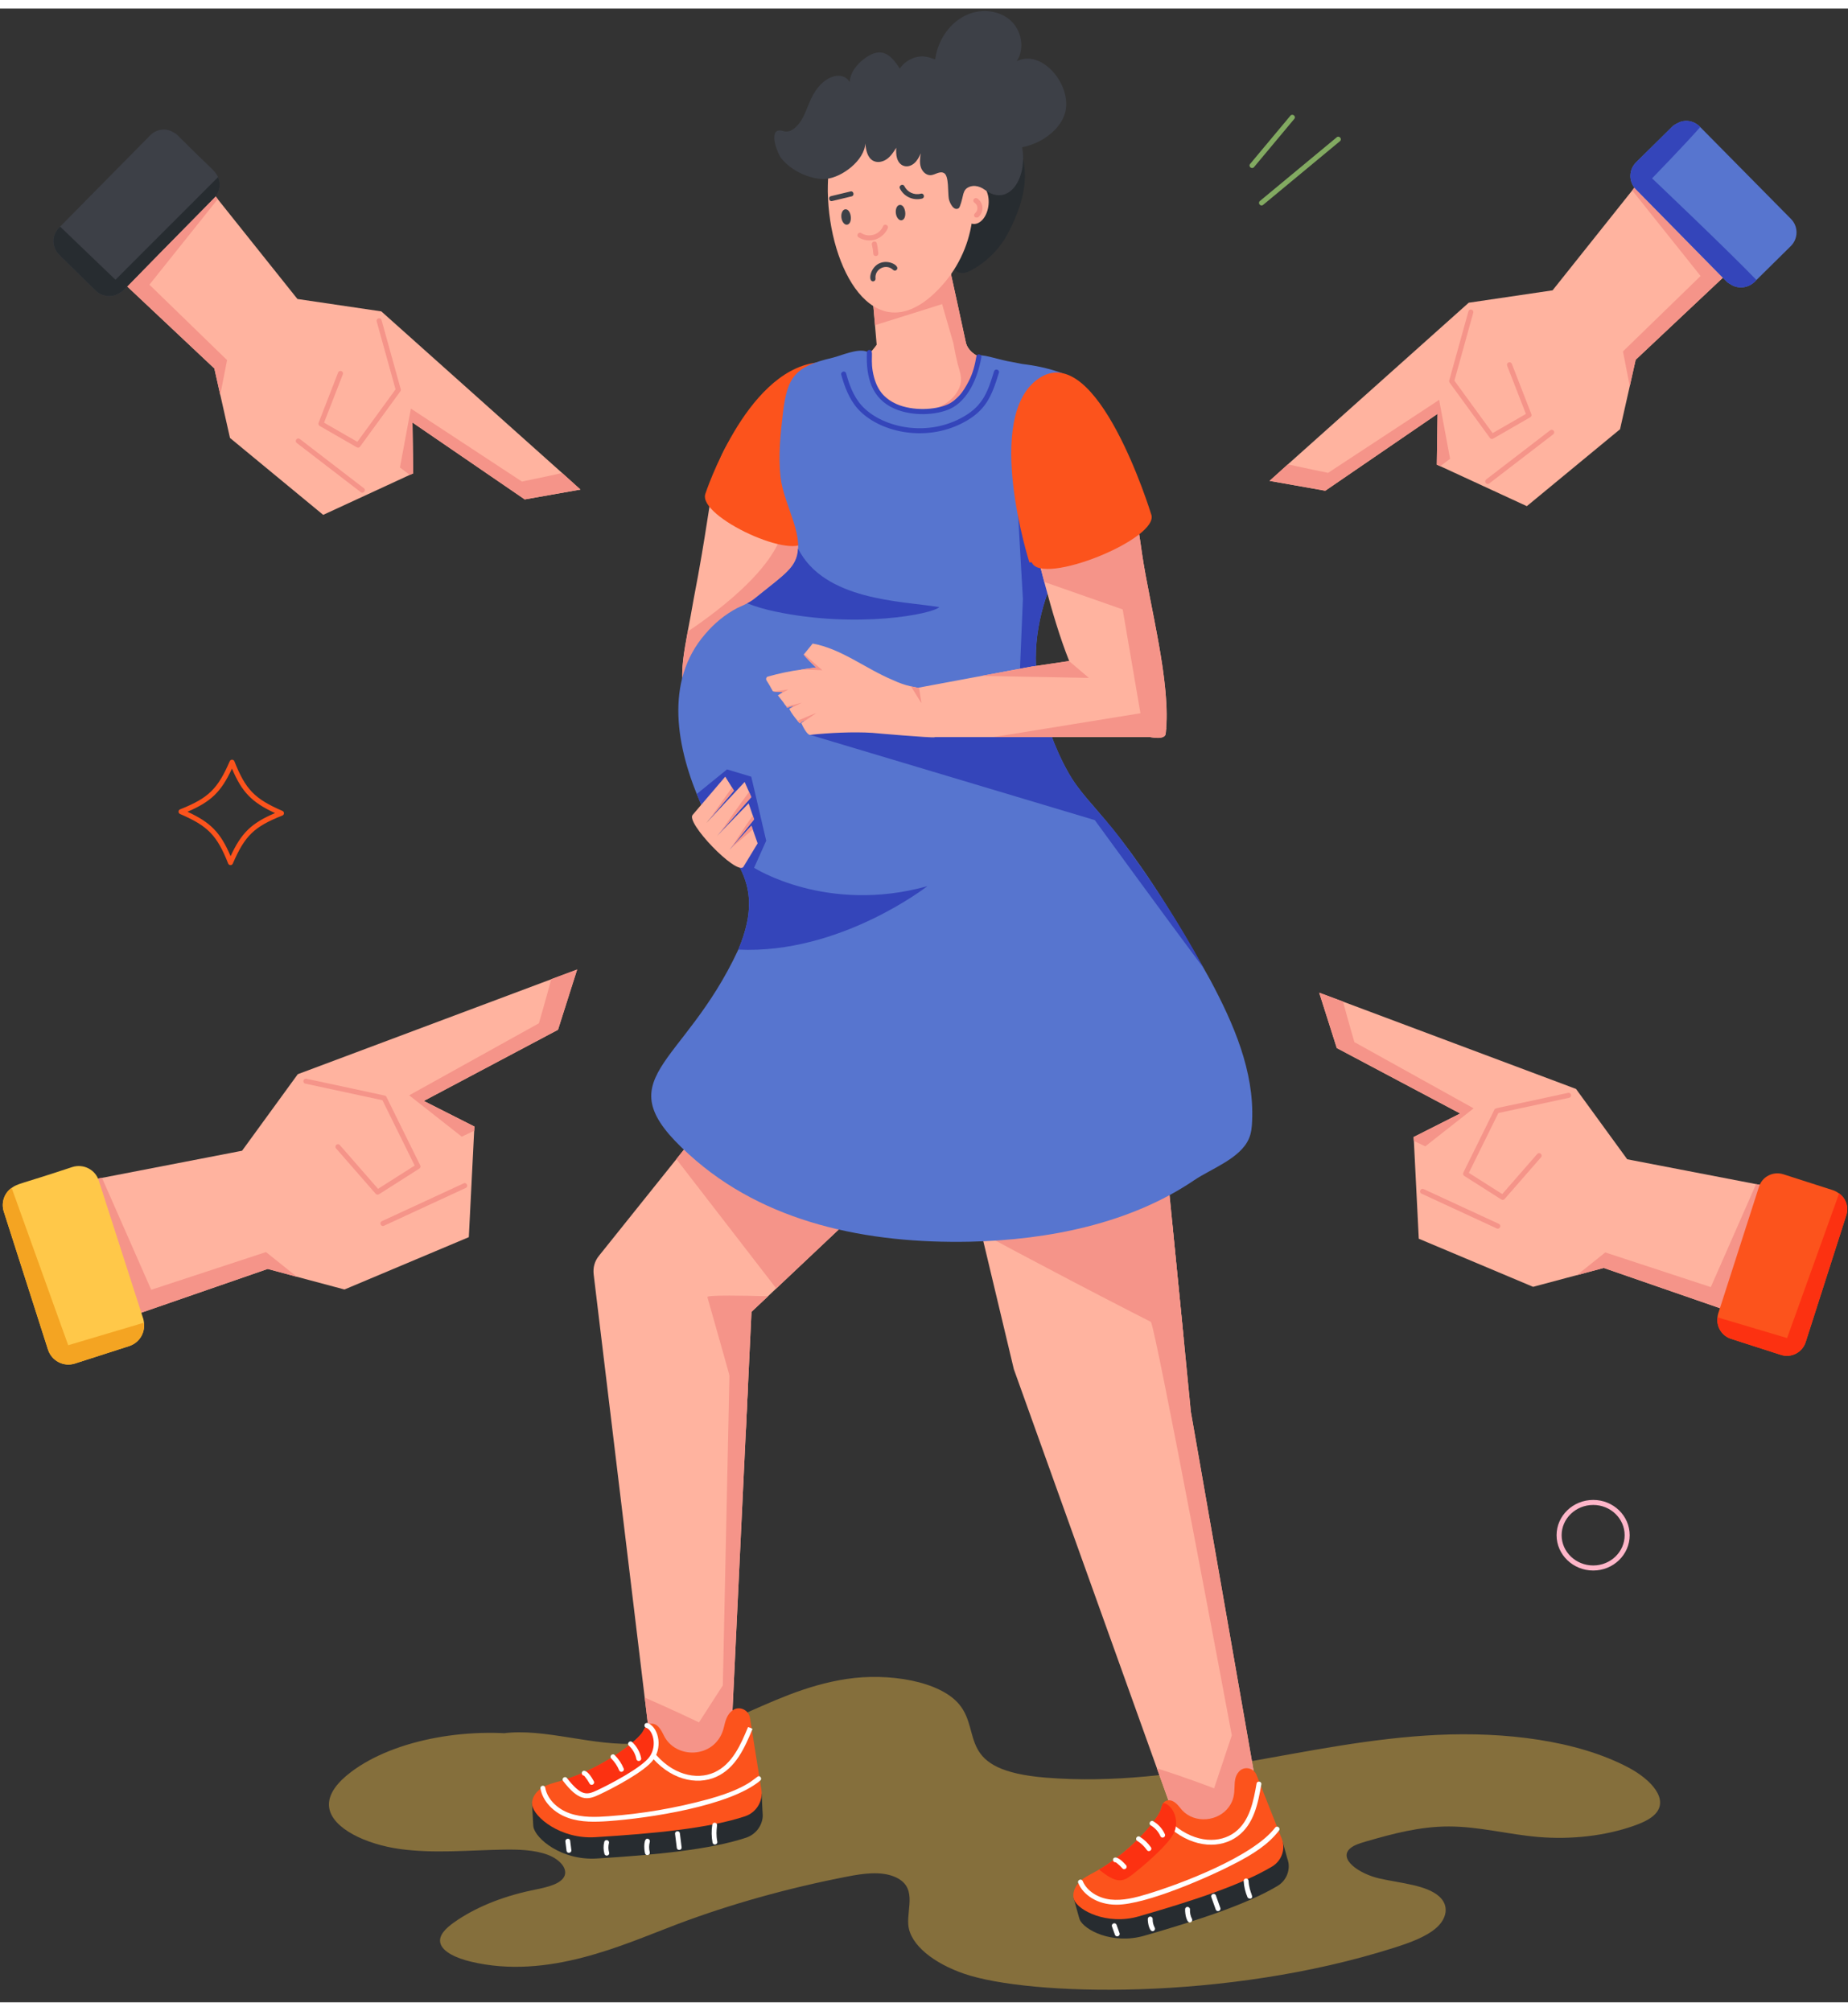
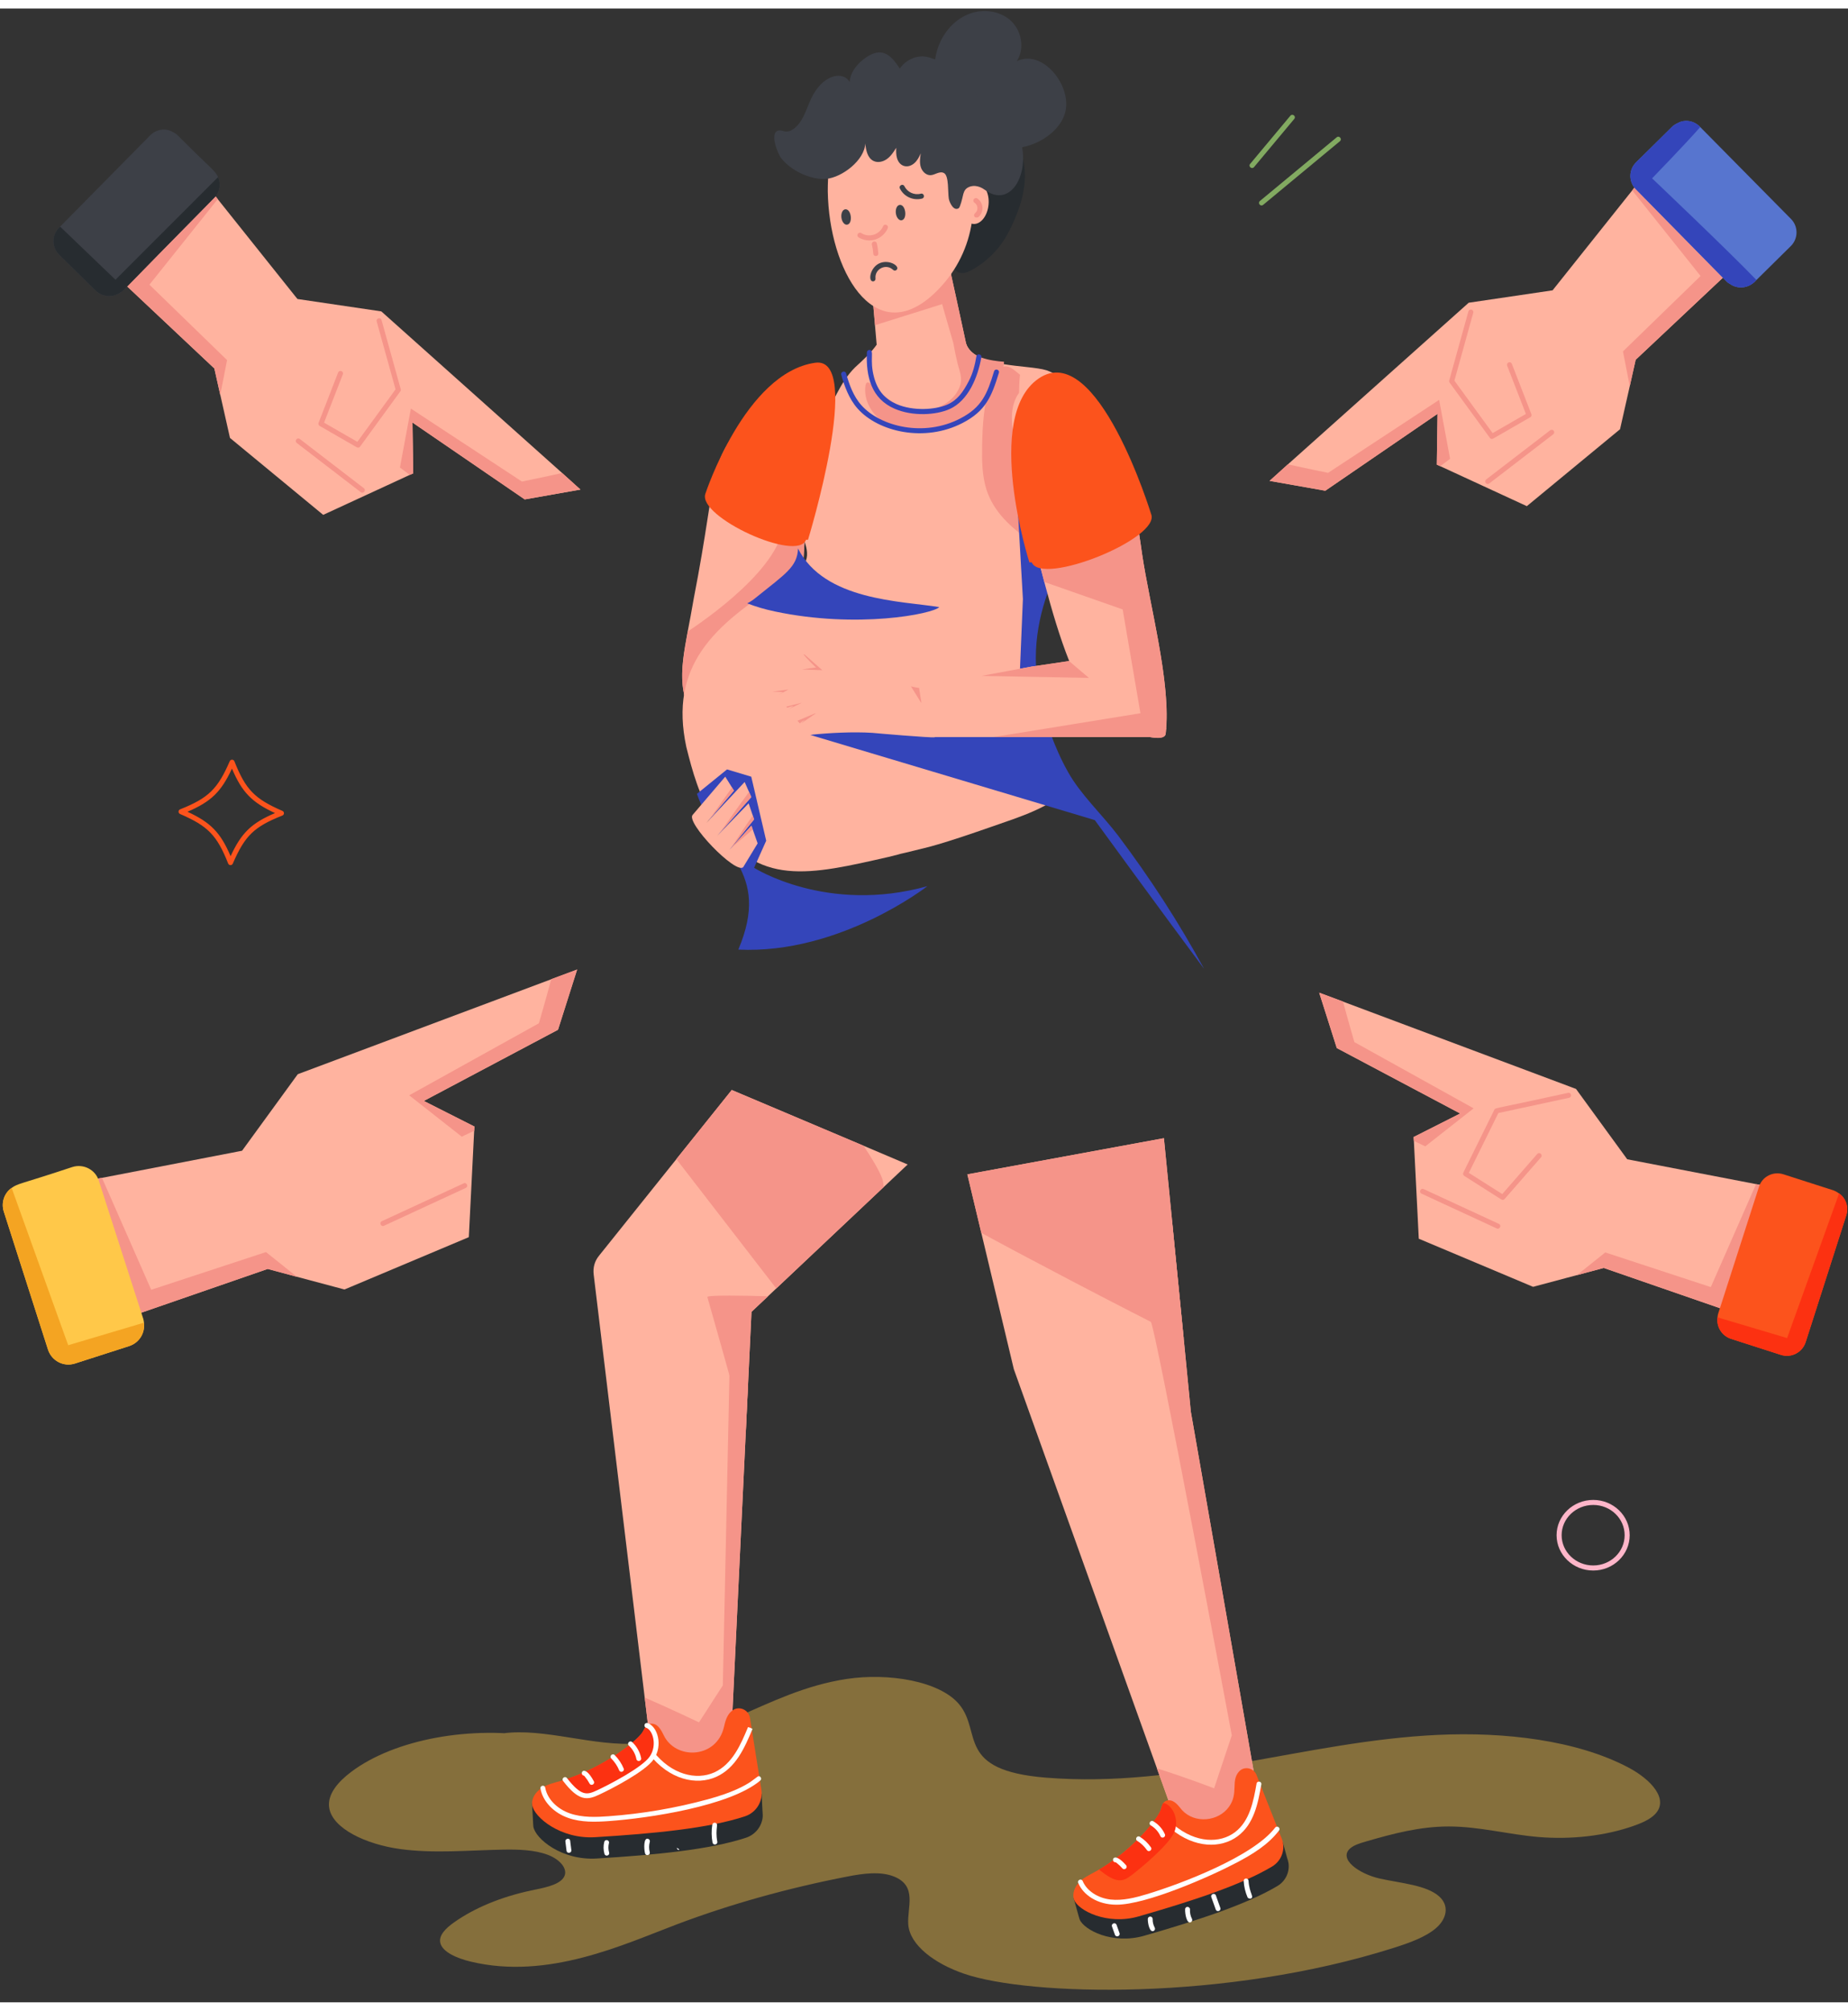
<svg xmlns="http://www.w3.org/2000/svg" height="99" preserveAspectRatio="xMidYMid meet" version="1.0" viewBox="11.7 8.4 91.5 98.7" width="91" zoomAndPan="magnify">
  <rect x="11.7" y="8.4" width="91.5" height="98.7" fill="#333333" stroke="none" />
  <g>
    <g>
      <g opacity=".4">
        <g>
          <path d="M38.407,93.97c-3.368-0.594-7.171,0.107-9.314,1.719 c-0.661,0.497-1.186,1.111-1.096,1.764c0.144,1.042,1.824,1.826,3.503,2.058 c1.679,0.232,3.399,0.061,5.103,0.031c0.754-0.014,1.552,0.008,2.21,0.252 c0.657,0.244,1.093,0.781,0.754,1.184c-0.286,0.341-0.968,0.459-1.564,0.585 c-1.478,0.312-2.806,0.861-3.819,1.578c-0.409,0.289-0.784,0.65-0.678,1.037 c0.12,0.439,0.816,0.743,1.499,0.907c3.839,0.921,7.569-0.849,10.228-1.852 c2.636-0.994,5.481-1.79,8.454-2.365c0.743-0.144,1.611-0.264,2.281,0.007 c1.172,0.474,0.636,1.537,0.703,2.379c0.081,1.018,1.301,1.933,2.782,2.437 c3.217,1.095,12.916,1.362,21.256-1.287c0.794-0.252,1.592-0.54,2.104-0.987 c0.511-0.447,0.666-1.093,0.142-1.561c-0.631-0.563-1.892-0.649-2.935-0.882 c-1.043-0.233-2.09-0.982-1.45-1.51c0.192-0.158,0.495-0.248,0.787-0.333 c1.286-0.371,2.632-0.737,4.077-0.736c1.497,0,2.943,0.395,4.435,0.521 c1.636,0.138,3.321-0.058,4.719-0.551c0.408-0.144,0.802-0.318,1.045-0.564 c0.736-0.742-0.191-1.736-1.308-2.326c-2.568-1.355-6.141-1.769-9.446-1.613 c-6.588,0.311-12.665,2.656-19.384,2.117c-4.479-0.36-3.159-2.24-4.296-3.621 c-0.968-1.175-3.529-1.574-5.567-1.267c-4.15,0.626-6.714,3.353-11.15,3.21 c-2.265-0.073-4.686-0.979-6.652-0.341" fill="#ffc849" />
        </g>
      </g>
      <g>
        <g>
          <g>
            <g>
              <path d="M41.095,71.069c0.285,2.367-1.034-8.573,2.791,23.145 l2.405,1.529l1.729-2.773l-0.051-0.325 c0.005-0.107,0.946-19.844,0.94-19.726c0.28-0.265,6.967-6.574,6.548-6.179 l1.184-1.116l-2.185-0.928l-6.525-2.759 c-9.012,11.251-5.904,7.37-6.576,8.21 C41.143,70.404,41.053,70.734,41.095,71.069z" fill="#ffb39f" />
            </g>
          </g>
          <g>
            <g>
              <path d="M43.623,92.014l0.262,2.201l2.405,1.529l1.729-2.773 l-0.051-0.325c0.078-1.638-0.283,5.934,0.765-16.02l-0.911-0.826 l-0.333,15.61l-1.18,1.832C46.31,93.242,44.835,92.537,43.623,92.014z" fill="#f59489" />
            </g>
          </g>
          <g>
            <g>
              <path d="M45.188,65.357l4.947,6.404l5.321-5.021 c-0.017-0.178-0.039-0.307-0.066-0.39c-0.12-0.356-0.472-0.964-0.935-1.654 l-6.525-2.759L45.188,65.357z" fill="#f59489" />
            </g>
          </g>
          <g>
            <g>
              <g>
                <path d="M49.466,97.89c0.009-0.112-0.002-0.174-0.013-0.279 L49.466,97.89z" fill="#272c30" />
              </g>
            </g>
            <g>
              <g>
                <g>
                  <path d="M38.044,97.256c0.069,1.259,0.054,1.068,0.064,1.143 c0.089,0.592,1.395,1.69,3.136,1.582 c2.922-0.178,5.615-0.439,7.402-1.032 c0.47-0.158,0.788-0.581,0.82-1.058c-0.005-0.101-0.06-1.207-0.055-1.106 c0,0-0.317-0.082-0.419-0.077c-0.102,0.005-0.283-0.093-0.478-0.013 c-0.195,0.078-0.322,0.269-0.337,0.431 c-0.002,0.026-0.018,0.047-0.038,0.068l-8.92,0.471 c-0.059-0.1-0.127-0.17-0.233-0.216l-0.005-0.093 c-0.045,0.015-0.092,0.032-0.134,0.051 C38.607,97.357,38.044,97.256,38.044,97.256z" fill="#272c30" />
                </g>
              </g>
            </g>
            <g>
              <g>
                <path d="M38.052,97.341c0.09,0.595,1.404,1.688,3.111,1.585 c2.932-0.178,5.636-0.44,7.427-1.035c0.551-0.184,0.893-0.733,0.81-1.307 l-0.567-3.562c-0.064-0.403-0.531-0.613-0.863-0.375 c-0.002,0.002-0.005,0.004-0.007,0.005c-0.263,0.196-0.35,0.517-0.419,0.821 c-0.345,1.507-2.255,1.65-2.926,0.512 c-0.117-0.202-0.274-0.672-0.644-0.677 c-0.296-0.004-0.348,0.254-0.479,0.446 c-0.384,0.555-2.225,1.882-4.061,2.393 c-0.322,0.092-0.654,0.17-0.933,0.356 C38.22,96.687,38.003,97.011,38.052,97.341z" fill="#fc531c" />
              </g>
            </g>
            <g>
              <g>
                <g>
                  <path d="M43.837,94.803c-0.097-0.126,0.093-0.273,0.19-0.146 c0.917,1.187,2.154,1.46,3.04,1.062 c0.9-0.408,1.318-1.395,1.671-2.245l0.114,0.037l0.107,0.055 c-0.391,0.939-0.827,1.935-1.794,2.372 C46.185,96.38,44.829,96.084,43.837,94.803z" fill="#fff" />
                </g>
              </g>
            </g>
            <g>
              <g>
                <path d="M39.675,96.071c0.751,0.961,1.1,0.896,1.633,0.645 c0.627-0.29,2.273-1.147,2.66-1.714c0.433-0.634,0.164-1.476-0.24-1.608 c-0.101,0.091-0.152,0.238-0.235,0.36 C43.176,94.211,41.55,95.481,39.675,96.071z" fill="#fc3111" />
              </g>
            </g>
            <g>
              <g>
                <path d="M39.581,96.144c-0.098-0.126,0.095-0.271,0.189-0.146 c0.708,0.909,0.993,0.842,1.487,0.609c0.595-0.275,2.241-1.13,2.612-1.673 c0.391-0.574,0.142-1.324-0.178-1.427 c-0.148-0.048-0.082-0.276,0.074-0.229c0.484,0.157,0.779,1.093,0.302,1.79 c-0.407,0.597-2.052,1.451-2.709,1.756 C40.774,97.099,40.355,97.152,39.581,96.144z" fill="#fff" />
              </g>
            </g>
          </g>
          <g>
            <g>
              <path d="M43.21,95.058c-0.05-0.253-0.183-0.488-0.372-0.664 c-0.117-0.107,0.046-0.285,0.163-0.176c0.227,0.209,0.384,0.491,0.444,0.793 C43.477,95.167,43.241,95.214,43.21,95.058z" fill="#fff" />
            </g>
          </g>
          <g>
            <g>
              <path d="M42.358,95.616c-0.09-0.217-0.226-0.42-0.393-0.586 c-0.113-0.112,0.057-0.282,0.169-0.17c0.19,0.188,0.344,0.418,0.445,0.664 C42.641,95.672,42.419,95.762,42.358,95.616z" fill="#fff" />
            </g>
          </g>
          <g>
            <g>
              <path d="M40.891,96.271c-0.067-0.123-0.147-0.241-0.237-0.349 c-0.029-0.035-0.041-0.042-0.045-0.043 c-0.253-0.038-0.017-0.669,0.493,0.277 C41.178,96.298,40.965,96.412,40.891,96.271z" fill="#fff" />
            </g>
          </g>
          <g>
            <g>
              <path d="M46.979,99.188c-0.053-0.289-0.057-0.584-0.012-0.875 c0.01-0.066,0.065-0.115,0.137-0.1c0.213,0.032-0.012,0.266,0.111,0.932 C47.243,99.301,47.009,99.347,46.979,99.188z" fill="#fff" />
            </g>
          </g>
          <g>
            <g>
-               <path d="M45.21,99.451l-0.085-0.686 c-0.02-0.155,0.217-0.19,0.238-0.029l0.085,0.686 C45.469,99.578,45.23,99.612,45.21,99.451z" fill="#fff" />
+               <path d="M45.21,99.451l-0.085-0.686 l0.085,0.686 C45.469,99.578,45.23,99.612,45.21,99.451z" fill="#fff" />
            </g>
          </g>
          <g>
            <g>
              <path d="M43.638,99.724c-0.061-0.235-0.072-0.8,0.153-0.716 c0.064,0.018,0.101,0.083,0.083,0.147c-0.046,0.165-0.047,0.341-0.004,0.508 C43.91,99.817,43.679,99.878,43.638,99.724z" fill="#fff" />
            </g>
          </g>
          <g>
            <g>
              <path d="M41.629,99.751c-0.056-0.191-0.059-0.396-0.01-0.591 c0.039-0.157,0.272-0.094,0.232,0.059c-0.039,0.153-0.036,0.314,0.008,0.466 C41.904,99.837,41.673,99.903,41.629,99.751z" fill="#fff" />
            </g>
          </g>
          <g>
            <g>
              <path d="M39.751,99.595l-0.057-0.456 c-0.019-0.147,0.217-0.203,0.238-0.029l0.057,0.456 C40.009,99.721,39.772,99.756,39.751,99.595z" fill="#fff" />
            </g>
          </g>
          <g>
            <g>
              <path d="M39.838,97.973c-0.726-0.252-1.267-0.823-1.378-1.455 c-0.028-0.157,0.209-0.196,0.236-0.041c0.097,0.547,0.576,1.046,1.221,1.27 c0.617,0.215,1.308,0.187,1.907,0.142c1.661-0.119,3.316-0.401,4.92-0.838 c2.466-0.672,2.406-1.338,2.613-1.097c0.043,0.051,0.036,0.126-0.015,0.169 c-1.509,1.27-5.533,1.864-7.501,2.006 C41.167,98.176,40.48,98.196,39.838,97.973z" fill="#fff" />
            </g>
          </g>
        </g>
        <g>
          <g>
            <path d="M46.724,72.188c0.04,0.119,1.382,4.875,1.899,6.787l0.285-6.057 l0.821-0.769C48.641,72.114,46.685,72.079,46.724,72.188z" fill="#f59489" />
          </g>
        </g>
      </g>
      <g>
        <g>
          <g>
            <path d="M59.597,66.113c0.024,0.1,2.456,10.293,2.301,9.644 c0.797,2.223-2.888-8.053,7.796,21.741l3.073,1.898l1.19-2.692l-3.295-18.841 l-0.354-3.626c-0.01-0.101-1.044-10.578-0.979-9.915L59.597,66.113z" fill="#ffb39f" />
          </g>
        </g>
        <g>
          <g>
            <path d="M68.982,95.52l0.712,1.978l3.073,1.898l1.19-2.692l-3.295-18.841 l-0.354-3.626l-0.583-5.868l-1.045,5.046 c0.208,0.102,4.01,20.469,4.01,20.469l-0.876,2.624 C71.815,96.508,70.373,95.95,68.982,95.52z" fill="#f59489" />
          </g>
        </g>
        <g>
          <g>
            <path d="M59.597,66.113l0.689,2.895c1.865,1.025,6.858,3.651,10.022,5.229 l-0.979-9.915L59.597,66.113z" fill="#f59489" />
          </g>
        </g>
        <g>
          <g>
            <g>
              <path d="M75.496,100.195c-0.015-0.106-0.036-0.154-0.069-0.254 L75.496,100.195z" fill="#272c30" />
            </g>
          </g>
          <g>
            <g>
              <g>
                <path d="M64.861,101.952c0.321,1.144,0.269,0.971,0.293,1.038 c0.203,0.526,1.63,1.269,3.208,0.812c2.651-0.762,5.075-1.554,6.597-2.466 c0.4-0.242,0.606-0.696,0.537-1.141c-0.028-0.101-0.305-1.108-0.277-1.007 c0,0-0.308-0.01-0.401,0.015c-0.093,0.026-0.279-0.028-0.442,0.086 c-0.163,0.112-0.241,0.314-0.222,0.465c0.003,0.024-0.007,0.047-0.021,0.07 l-8.108,2.26c-0.093-0.1-0.158-0.132-0.258-0.151l-0.024-0.084 c-0.038,0.023-0.078,0.048-0.113,0.074 C65.4,101.93,64.861,101.952,64.861,101.952z" fill="#272c30" />
              </g>
            </g>
          </g>
          <g>
            <g>
              <path d="M64.885,102.029c0.204,0.529,1.637,1.265,3.186,0.82 c2.66-0.764,5.093-1.559,6.619-2.474c0.469-0.283,0.672-0.857,0.477-1.369 l-1.252-3.16c-0.141-0.357-0.614-0.455-0.87-0.168 c-0.002,0.002-0.004,0.004-0.006,0.006c-0.407,0.473-0.006,1.057-0.483,1.73 c-0.526,0.743-1.693,0.852-2.321,0.181c-0.105-0.114-0.191-0.245-0.307-0.346 c-0.252-0.224-0.519-0.174-0.631-0.015c-0.074,0.105-0.091,0.25-0.143,0.379 c-0.239,0.589-1.661,2.187-3.245,3.033c-0.278,0.151-0.567,0.29-0.786,0.519 C64.906,101.393,64.773,101.735,64.885,102.029z" fill="#fc531c" />
            </g>
          </g>
          <g>
            <g>
              <g>
                <path d="M69.683,98.516c-0.121-0.101,0.029-0.287,0.153-0.186 c1.085,0.901,2.275,0.901,3.004,0.354c0.744-0.556,0.927-1.56,1.076-2.412 c0.028-0.154,0.264-0.115,0.236,0.041c-0.165,0.941-0.362,1.961-1.168,2.562 C72.158,99.495,70.848,99.482,69.683,98.516z" fill="#fff" />
              </g>
            </g>
          </g>
          <g>
            <g>
              <path d="M66.118,100.528c0.883,0.726,1.188,0.604,1.634,0.258 c0.517-0.395,1.855-1.521,2.096-2.121c0.268-0.672-0.151-1.392-0.551-1.43 c-0.074,0.105-0.091,0.25-0.143,0.379 C68.958,98.1,67.722,99.601,66.118,100.528z" fill="#fc3111" />
            </g>
          </g>
        </g>
        <g>
          <g>
            <path d="M69.156,98.875c-0.098-0.222-0.267-0.409-0.475-0.531 c-0.142-0.082-0.01-0.289,0.12-0.207c0.252,0.146,0.457,0.374,0.575,0.641 C69.439,98.921,69.221,99.021,69.156,98.875z" fill="#fff" />
          </g>
        </g>
        <g>
          <g>
            <path d="M68.488,99.564c-0.128-0.183-0.294-0.34-0.479-0.456 c-0.137-0.086-0.003-0.288,0.127-0.203c0.212,0.132,0.402,0.312,0.548,0.521 C68.776,99.558,68.577,99.691,68.488,99.564z" fill="#fff" />
          </g>
        </g>
        <g>
          <g>
            <path d="M67.273,100.469c-0.086-0.1-0.184-0.191-0.289-0.272 c-0.049-0.035-0.048-0.028-0.057-0.028c-0.241,0-0.137-0.618,0.526,0.143 C67.559,100.432,67.375,100.588,67.273,100.469z" fill="#fff" />
          </g>
        </g>
        <g>
          <g>
            <path d="M73.469,101.902c-0.109-0.255-0.173-0.526-0.191-0.805 c-0.004-0.066,0.046-0.123,0.112-0.128c0.002,0,0.005,0,0.008,0 c0.063,0,0.116,0.049,0.12,0.112c0.042,0.641,0.304,0.803,0.109,0.884 C73.611,101.973,73.497,101.967,73.469,101.902z" fill="#fff" />
          </g>
        </g>
        <g>
          <g>
            <path d="M71.895,102.506l-0.219-0.614c-0.052-0.149,0.172-0.231,0.227-0.08 l0.219,0.614C72.174,102.575,71.949,102.657,71.895,102.506z" fill="#fff" />
          </g>
        </g>
        <g>
          <g>
            <path d="M70.379,102.492c0.009-0.169,0.247-0.141,0.24,0.012 c-0.008,0.162,0.026,0.323,0.1,0.466c0.03,0.059,0.007,0.131-0.052,0.161 C70.463,103.245,70.368,102.727,70.379,102.492z" fill="#fff" />
          </g>
        </g>
        <g>
          <g>
            <path d="M68.532,102.971c0.002-0.064,0.055-0.116,0.12-0.116 c0.001,0,0.002,0,0.003,0c0.066,0.002,0.119,0.058,0.117,0.124 c-0.004,0.147,0.031,0.293,0.101,0.422c0.032,0.058,0.011,0.131-0.047,0.163 C68.623,103.673,68.526,103.191,68.532,102.971z" fill="#fff" />
          </g>
        </g>
        <g>
          <g>
            <path d="M66.904,103.756l-0.146-0.408 c-0.053-0.15,0.174-0.23,0.227-0.08l0.146,0.408 C67.183,103.825,66.958,103.906,66.904,103.756z" fill="#fff" />
          </g>
        </g>
        <g>
          <g>
            <path d="M66.98,102.268c-0.961,0-1.652-0.495-1.894-1.078 c-0.061-0.148,0.162-0.237,0.222-0.092c0.2,0.481,0.741,0.84,1.377,0.914 c0.61,0.068,1.239-0.097,1.782-0.26c1.718-0.515,5.279-1.872,6.37-3.301 c0.098-0.126,0.286,0.022,0.19,0.146c-0.544,0.712-1.329,1.184-2.097,1.588 C71.608,100.883,68.454,102.268,66.98,102.268z" fill="#fff" />
          </g>
        </g>
      </g>
      <g>
        <g>
          <g>
            <path d="M52.256,27.907c-1.226,4.721,0.04,10.07-2.41,14.4 c-0.472,0.863-1.101,1.705-2.03,1.91c-0.49,0.1-1.04,0-1.43-0.32 c-0.01-0.01-0.02-0.02-0.04-0.03c-0.242-0.216-0.462-0.587-0.54-0.82 c-0.684-1.499-0.152-3.067,0.24-5.42c1.278-6.566,0.585-6.482,2.76-9.14 c0.76-0.963,1.468-1.617,3.29-2.5L52.256,27.907z" fill="#ffb39f" />
          </g>
        </g>
      </g>
      <g>
        <g>
          <path d="M51.827,30.257c-0.47,3.992,0.059,8.446-1.98,12.05 c-0.06,0.11-0.13,0.22-0.19,0.33c-1.32,0.45-2.78,0.5-3.85,0.41 c-0.561-1.23-0.285-2.462-0.05-3.81c1.41-0.94,5.17-3.67,4.73-5.91 c-0.53-2.74-0.15-3.64-0.13-3.83L51.827,30.257z" fill="#f59489" />
        </g>
      </g>
      <g>
        <g>
          <path d="M64.792,34.058c-2.113,3.654-2.364,6.912-1.622,9.453 c0.359,1.201,0.975,2.309,1.56,3.408c-1.016,1.047-2.576,1.509-3.921,1.981 c-1.037,0.359-2.063,0.719-3.12,1.006c-0.031,0.008-1.364,0.339-1.396,0.339 c-0.214,0.066-0.387,0.094-0.595,0.154c-3.879,0.882-6.544,1.54-8.622-1.786 c-0.76-1.233-1.085-2.42-1.396-3.664c-0.85-3.99,1.311-6.004,4.773-8.17 l0.226-0.144c1.221-0.744,1.115-1.227,0.688-2.32 c-0.267-0.657-0.606-1.293-0.708-2.022c-0.232-1.857,0.898-2.306,1.653-3.377 c0.647-0.903,0.924-1.971,1.735-2.761c0.39-0.359,0.78-0.708,1.078-1.139 c0.246,0.308,0.637,0.482,1.026,0.595c0.854,0.298,2.088,0.49,2.864,0.103 c0.277-0.154,0.493-0.39,0.513-0.749c0.416,1.246,3.062,1.052,3.993,1.345 c0.349,0.123,0.698,0.349,1.057,0.493c0.216,0.092,0.462,0.174,0.637,0.328 l0.031,0.02c0.338,0.309,0.628,1.109,0.38,1.868 c-0.062,0.144-0.133,0.298-0.174,0.452c-0.062,0.359,0.01,0.811,0.103,1.17 C65.849,31.775,65.865,32.343,64.792,34.058z" fill="#ffb39f" />
        </g>
      </g>
      <g>
        <g>
          <path d="M60.535,32.189c0.347,1.121,1.244,1.947,2.233,2.592 c0.279,0.182,0.582,0.357,0.915,0.37c0.318,0.013,0.722-0.156,0.873-0.454 c0.055-0.109,0.048-0.233,0.087-0.347c0.054-0.158,0.463-0.807,0.6-1.068 c-0.862-0.436-1.732-0.947-2.357-1.695c-0.798-0.933-1.551-3.033-0.729-4.166 c0-0.54,0.047-0.89,0.047-0.89c-0.363-0.283-0.664-0.649-1.104-0.223 c-0.179,0.173-0.278,0.412-0.357,0.648c-0.335,0.999-0.397,2.067-0.415,3.121 C60.317,30.787,60.326,31.513,60.535,32.189z" fill="#f59489" />
        </g>
      </g>
      <g>
        <g>
          <path d="M54.771,21.179c0.009,0.1,0.543,6.253,0.51,5.864 c0.042,0.791,4.716,0.538,4.651-0.216c-0.022-0.102-1.041-4.829-1.161-5.347 L54.771,21.179z" fill="#ffb39f" />
        </g>
      </g>
      <g>
        <g>
          <path d="M55.475,28.895c1.735,1.127,5.32,0.1,5.899-2.734 c0.019-0.092,0.038-0.184,0.04-0.274c-0.697-0.051-1.638-0.211-1.87-0.852 c-0.372-1.726-0.654-3.04-0.773-3.556l-4-0.3 c0.009,0.101,0.273,3.086,0.256,2.896l3.325-1.043 c-0.006,0.037,0.037,0.114,0.041,0.168l0.512,1.772 c0.051,0.276,0.102,0.56,0.171,0.834c0.082,0.48,0.392,0.933,0.048,1.513 c-0.325,0.634-1.298,1.157-2.266,0.961c-1.489-0.305-2.198-1.879-2.307-1.203 C54.45,27.791,54.873,28.513,55.475,28.895z" fill="#f59489" />
        </g>
      </g>
      <g>
        <g>
          <path d="M51.607,34.699c-0.408,1.144-5.389-1.136-4.981-2.28 c0,0,1.959-5.983,5.433-6.483c2.436-0.351-0.352,8.764-0.352,8.764" fill="#fc531c" />
        </g>
      </g>
      <g>
        <g>
-           <path d="M73.696,63.467c-0.01,0.3-0.04,0.61-0.16,0.88 c-0.42,0.98-1.87,1.49-2.7,2.05c-3.184,2.162-7.242,2.96-11.09,3.05 c-5.079,0.108-10.208-0.921-13.93-4.32 c-4.255-3.835-0.295-4.247,2.44-10.14c1.569-3.719-0.728-4.676-1.82-7.14 c-1.265-2.841-1.85-6.143,0.18-8.48c0.45-0.53,0.98-0.97,1.59-1.29 c0.342-0.161,0.603-0.251,0.91-0.51c1.095-0.889,1.663-1.261,1.92-1.76 c0.624-1.191-0.522-2.748-0.69-4.22c-0.12-1.06,0-2.13,0.12-3.18 c0.217-1.762,0.575-2.283,2.46-2.72c0.44-0.11,1.18-0.45,1.64-0.32 c0.46,0.125-0.077,0.578,0.36,1.6c0.458,0.931,1.571,1.57,2.98,1.33 c0.46-0.07,0.77-0.25,1.11-0.56c1.122-0.991,1.06-2.029,1.11-2.13 c0.104-0.14,0.919,0.139,1.46,0.25c0.32,0.05,0.64,0.14,0.96,0.17 c0.59,0.08,1.18,0.22,1.74,0.42c-0.31,1.48,0,3.01,0.3,4.49 c0.08,0.43,0.14,0.95,0.38,1.33c0.163,0.301,0.37,0.455,0.37,0.86 c-0.053,1.479-3.046,4.459-2.2,9.08c0.25,1.32,0.78,2.81,1.44,3.98 c1.086,1.962,2.597,2.298,7.04,10.29 C72.777,58.647,73.807,61.007,73.696,63.467z" fill="#5775cf" />
-         </g>
+           </g>
      </g>
      <g>
        <g>
          <path d="M57.617,51.847c0,0-4.33,3.38-9.36,3.14 c1.664-3.946-1.026-4.777-2.05-7.71l1.49-1.21l1.2,0.36l0.74,3.17 l-0.6,1.34C49.037,50.937,52.637,53.237,57.617,51.847z" fill="#3445ba" />
        </g>
      </g>
      <g>
        <g>
          <path d="M71.317,55.937c-2.01-2.69-5.41-7.36-5.41-7.36 L51.807,44.357l10.36-2.4l0.18-4.33l-0.37-6.47l3.33,1.74 c0.03,0.06,0.03,0.14,0.03,0.23c-0.053,1.479-3.046,4.459-2.2,9.08 c0.25,1.32,0.78,2.81,1.44,3.98c0.62,1.12,1.69,2.11,2.48,3.15 C68.637,51.437,70.067,53.637,71.317,55.937z" fill="#3445ba" />
        </g>
      </g>
      <g>
        <g>
          <path d="M58.206,38.032c-0.318,0.339-4.058,1.083-8.153,0.213 c-0.459-0.098-0.914-0.226-1.355-0.4c0.144-0.072,0.287-0.164,0.421-0.277 c1.48-1.192,2.054-1.525,2.094-2.433 C52.522,37.719,56.327,37.724,58.206,38.032z" fill="#3445ba" />
        </g>
      </g>
      <g>
        <g>
          <path d="M55.995,28.212c-1.137-0.494-1.425-1.558-1.372-2.792 c0.003-0.066,0.059-0.119,0.125-0.119c0.002,0,0.003,0,0.005,0 c0.257,0.011-0.016,0.469,0.224,1.355c0.186,0.691,0.564,1.087,1.117,1.327 c0.818,0.354,1.925,0.286,2.525,0.016c0.486-0.219,0.761-0.604,1.047-1.152 c0.216-0.414,0.31-0.833,0.378-1.225c0.028-0.161,0.276-0.12,0.246,0.043 c-0.173,0.986-0.649,2.148-1.569,2.562C58.056,28.526,56.898,28.603,55.995,28.212 z" fill="#3445ba" />
        </g>
      </g>
      <g>
        <g>
          <path d="M54.171,28.214c-0.448-0.499-0.672-1.161-0.818-1.684 c-0.043-0.155,0.195-0.232,0.241-0.066c0.146,0.525,0.352,1.125,0.763,1.583 c0.936,1.044,3.086,1.588,4.892,0.646c1.069-0.555,1.331-1.216,1.67-2.333 c0.049-0.157,0.287-0.085,0.239,0.072c-0.36,1.186-0.659,1.894-1.794,2.483 C57.481,29.894,55.195,29.359,54.171,28.214z" fill="#3445ba" />
        </g>
      </g>
      <g>
        <g>
          <path d="M58.922,14.798c1.222,0.381,2.502,0.767,3.741,0.378 c0.791-0.248,1.604-0.875,1.79-1.682c0.3-1.3-1.134-3.102-2.411-2.487 c0.41-0.617,0.243-1.519-0.306-2.015c-0.549-0.497-1.397-0.592-2.083-0.314 c-1.56,0.632-2.25,2.839-1.122,4.361" fill="#3d4047" />
        </g>
      </g>
      <g>
        <g>
          <path d="M61.617,14.411c0.584,0.62,0.848,1.498,0.829,2.349 c-0.021,0.951-0.374,1.857-0.8,2.695c-0.405,0.796-1.054,1.466-1.839,1.892 c-0.198,0.107-0.434,0.201-0.643,0.117c-0.198-0.08-0.308-0.302-0.325-0.515 c-0.017-0.213,0.041-0.424,0.085-0.633c0.299-1.436-0.053-2.976,0.415-4.367" fill="#272c30" />
        </g>
      </g>
      <g>
        <g>
          <path d="M57.476,16.94c-0.063,0-0.118-0.048-0.125-0.112 c-0.031-0.309-0.034-0.623-0.009-0.934c0.015-0.17,0.263-0.142,0.249,0.02 c-0.024,0.297-0.021,0.596,0.009,0.889c0.007,0.068-0.043,0.13-0.112,0.137 C57.484,16.94,57.479,16.94,57.476,16.94z" fill="#272c30" />
        </g>
      </g>
      <g>
        <g>
          <path d="M57.869,22.586c1.869-1.685,2.629-4.395,1.469-7.231 c-0.583-1.434-2.57-2.084-3.892-1.291c-0.339,0.197-0.65,0.494-1.058,0.491 c-0.278,0.001-0.545-0.149-0.827-0.123c-0.286,0.026-0.517,0.246-0.615,0.484 c-0.165,0.384-0.267,1.83-0.26,2.541 C52.747,21.338,54.953,25.22,57.869,22.586z" fill="#ffb39f" />
        </g>
      </g>
      <g>
        <g>
          <ellipse cx="59.98" cy="18.046" fill="#ffb39f" rx="1.022" ry=".669" transform="rotate(-84.768 59.98 18.046)" />
        </g>
      </g>
      <g>
        <g>
          <path d="M54.212,19.73c-0.14-0.089-0.008-0.298,0.133-0.213 c0.384,0.242,0.9,0.082,1.081-0.34c0.064-0.153,0.295-0.053,0.229,0.1 c-0.113,0.263-0.344,0.472-0.617,0.558 C54.769,19.92,54.458,19.884,54.212,19.73z" fill="#f59489" />
        </g>
      </g>
      <g>
        <g>
          <path d="M54.939,20.537c-0.01-0.151-0.033-0.303-0.069-0.45 c-0.038-0.155,0.201-0.227,0.243-0.059c0.039,0.16,0.064,0.326,0.075,0.493 C55.2,20.687,54.949,20.703,54.939,20.537z" fill="#f59489" />
        </g>
      </g>
      <g>
        <g>
          <path d="M59.593,17.28c0.213-0.14,0.545-0.145,0.874,0.099 c0.818,0.607,1.513,0.093,1.774-0.758c0.423-1.377-0.39-3.117-1.211-3.445 c-0.267-0.107-0.6-0.11-0.817,0.08c-0.13-0.975-0.849-1.985-1.945-2.257 c-0.374-0.093-0.667-0.278-1.072-0.219c-0.379,0.056-0.731,0.277-0.946,0.594 c-0.462-0.732-0.908-1.059-1.647-0.567c-0.428,0.285-0.799,0.72-0.835,1.233 c-0.292-0.525-1.206-0.426-1.798,0.612c-0.316,0.554-0.427,1.252-0.917,1.66 c-0.369,0.307-0.567,0.129-0.712,0.122c-0.619-0.027-0.135,1.149,0.03,1.364 c0.525,0.684,1.559,1.097,2.23,1.036c0.796-0.073,1.907-0.923,1.94-1.755 c0.036,0.333,0.109,0.721,0.41,0.867c0.214,0.104,0.48,0.039,0.672-0.102 c0.192-0.141,0.325-0.347,0.451-0.549c-0.005,0.17-0.009,0.343,0.038,0.506 c0.124,0.436,0.54,0.531,0.857,0.257c0.148-0.128,0.242-0.308,0.32-0.488 c-0.033,0.225-0.065,0.459,0.002,0.677c0.066,0.218,0.262,0.414,0.489,0.403 c0.217-0.01,0.457-0.23,0.67-0.098c0.239,0.148,0.175,0.946,0.228,1.263 c0.028,0.167,0.232,0.638,0.491,0.47c0.075-0.049,0.184-0.512,0.202-0.599 C59.405,17.529,59.451,17.372,59.593,17.28z" fill="#3d4047" />
        </g>
      </g>
      <g>
        <g>
          <path d="M59.957,18.712c-0.044-0.054-0.036-0.132,0.018-0.176 c0.171-0.14,0.155-0.406-0.025-0.524c-0.137-0.093-0-0.299,0.139-0.209 c0.317,0.212,0.349,0.68,0.045,0.927 C60.109,18.749,60,18.765,59.957,18.712z" fill="#f59489" />
        </g>
      </g>
      <g>
        <g>
-           <path d="M52.847,17.687l0.959-0.23c0.157-0.045,0.222,0.204,0.059,0.242 l-0.959,0.23C52.752,17.976,52.681,17.726,52.847,17.687z" fill="#3d4047" />
-         </g>
+           </g>
      </g>
      <g>
        <g>
          <path d="M56.056,18.531c0.025,0.209,0.15,0.368,0.278,0.353 c0.307-0.036,0.219-0.798-0.09-0.761C56.115,18.138,56.031,18.32,56.056,18.531 z" fill="#3d4047" />
        </g>
      </g>
      <g>
        <g>
          <path d="M53.36,18.748c0.025,0.209,0.15,0.368,0.278,0.353 c0.307-0.036,0.219-0.798-0.09-0.761 C53.419,18.355,53.335,18.538,53.36,18.748z" fill="#3d4047" />
        </g>
      </g>
      <g>
        <g>
          <path d="M56.257,17.31c-0.074-0.147,0.151-0.262,0.224-0.111 c0.142,0.284,0.47,0.454,0.81,0.368c0.16-0.043,0.223,0.2,0.062,0.242 C56.925,17.92,56.462,17.723,56.257,17.31z" fill="#3d4047" />
        </g>
      </g>
      <g>
        <g>
          <g>
            <path d="M102.4,67.327l-1.268,6.89l-10.027-3.471 c-0.102,0.027-3.727,0.997-3.496,0.935l-5.661-2.382l-0.243-4.841 l-0.013-0.192l2.305-1.165l-6.109-3.24l-0.871-2.741 c17.427,6.528,11.416,4.277,12.716,4.764l2.536,3.483l6.377,1.229 L102.4,67.327z" fill="#ffb39f" />
          </g>
        </g>
        <g>
          <g>
            <path d="M102.4,67.327l-1.268,6.89l-10.027-3.471l-1.332,0.359 c0.589-0.474,1.409-1.127,1.409-1.127l5.225,1.716l2.241-5.097L102.4,67.327 z" fill="#f59489" />
          </g>
        </g>
        <g>
          <g>
            <path d="M86.036,67.357l-1.838-1.168 c-0.054-0.034-0.073-0.104-0.045-0.161l1.538-3.116 c0.051-0.103-0.067-0.016,3.648-0.833c0.168-0.03,0.21,0.21,0.053,0.244 l-3.503,0.754l-1.462,2.962l1.653,1.05l1.732-1.984 c0.11-0.126,0.296,0.041,0.188,0.164l-1.803,2.065 C86.158,67.379,86.091,67.392,86.036,67.357z" fill="#f59489" />
          </g>
        </g>
        <g>
          <g>
            <path d="M85.807,68.79l-3.722-1.721 c-0.15-0.068-0.046-0.296,0.104-0.227l3.722,1.721 C86.062,68.631,85.956,68.86,85.807,68.79z" fill="#f59489" />
          </g>
        </g>
        <g>
          <g>
            <path d="M84.664,62.845l-2.395,1.882c0,0-0.205-0.102-0.563-0.269 l-0.013-0.192l2.305-1.165l-6.109-3.24l-0.871-2.741l1.178,0.436 c0.243,0.909,0.563,2.01,0.563,2.01L84.664,62.845z" fill="#f59489" />
          </g>
        </g>
        <g>
          <g>
            <path d="M103.117,68.134l-2.01,6.275c-0.167,0.525-0.717,0.807-1.23,0.64 l-2.471-0.794c-0.461-0.154-0.73-0.602-0.666-1.063 c0-0.051,0.013-0.115,0.026-0.166l2.023-6.288 c0.154-0.512,0.704-0.794,1.217-0.627l2.472,0.794 c0.103,0.038,0.192,0.09,0.282,0.154 C103.092,67.289,103.246,67.724,103.117,68.134z" fill="#fc531c" />
          </g>
        </g>
        <g>
          <g>
            <path d="M103.117,68.134l-2.01,6.275c-0.167,0.525-0.717,0.807-1.23,0.64 l-2.471-0.794c-0.461-0.154-0.73-0.602-0.666-1.063l3.445,1.025l2.574-7.159 C103.092,67.289,103.246,67.724,103.117,68.134z" fill="#fc3111" />
          </g>
        </g>
      </g>
      <g>
        <g>
          <g>
            <path d="M94.843 14.496L100.215 18.705 92.687 25.788 92.394 27.099 91.913 29.227 87.298 33.035 83.011 31.056 82.84 30.981 82.876 28.465 77.319 32.271 74.56 31.783 75.469 30.964 84.42 22.964 88.573 22.351 92.517 17.403z" fill="#ffb39f" />
          </g>
        </g>
        <g>
          <g>
            <path d="M94.843,14.496l5.372,4.209l-7.528,7.083L92.394,27.099 c-0.143-0.723-0.336-1.725-0.336-1.725l3.843-3.733l-3.385-4.238 L94.843,14.496z" fill="#f59489" />
          </g>
        </g>
        <g>
          <g>
            <path d="M85.57,29.708c-0.039,0-0.077-0.018-0.101-0.052l-1.994-2.736 c-0.022-0.03-0.03-0.07-0.02-0.106l0.95-3.421 c0.019-0.067,0.09-0.11,0.154-0.087c0.067,0.019,0.105,0.087,0.087,0.153 l-0.934,3.363l1.892,2.597l1.648-0.948l-0.929-2.391 c-0.025-0.064,0.007-0.137,0.071-0.161c0.065-0.026,0.137,0.007,0.162,0.071 l0.967,2.49c0.022,0.058-0.001,0.122-0.054,0.153l-1.839,1.058 C85.613,29.702,85.592,29.708,85.57,29.708z" fill="#f59489" />
          </g>
        </g>
        <g>
          <g>
            <path d="M85.362,31.937c-0.038,0-0.075-0.017-0.099-0.049 c-0.042-0.055-0.032-0.133,0.023-0.176l3.167-2.433 c0.056-0.039,0.134-0.031,0.175,0.023c0.042,0.055,0.032,0.133-0.023,0.176 l-3.167,2.433C85.415,31.929,85.389,31.937,85.362,31.937z" fill="#f59489" />
          </g>
        </g>
        <g>
          <g>
            <path d="M82.956,27.774l0.542,2.918c0,0-0.181,0.13-0.487,0.365 l-0.171-0.076l0.037-2.516L77.319,32.271l-2.759-0.488l0.908-0.82 c0.895,0.201,1.99,0.423,1.99,0.423L82.956,27.774z" fill="#f59489" />
          </g>
        </g>
        <g>
          <g>
            <path d="M100.363,20.165l-1.696,1.674l-0.1,0.1 c-0.344,0.322-0.854,0.355-1.22,0.089c-0.044-0.022-0.1-0.055-0.133-0.089 l-4.512-4.589c-0.377-0.366-0.366-0.976,0.011-1.341l1.796-1.774 c0.078-0.067,0.166-0.122,0.266-0.166c0.344-0.189,0.787-0.122,1.086,0.177 l0.022,0.022l4.49,4.545C100.751,19.19,100.74,19.799,100.363,20.165z" fill="#5775cf" />
          </g>
        </g>
      </g>
      <g>
        <g>
          <path d="M98.667,21.839l-0.1,0.1 c-0.344,0.322-0.854,0.355-1.22,0.089c-0.044-0.022-0.1-0.055-0.133-0.089 l-4.512-4.589c-0.377-0.366-0.366-0.976,0.011-1.341l1.796-1.774 c0.078-0.067,0.166-0.122,0.266-0.166c0.344-0.189,0.787-0.122,1.086,0.177 l0.022,0.022c-0.654,0.754-2.383,2.539-2.383,2.539S97.27,20.387,98.667,21.839 z" fill="#3445ba" />
        </g>
      </g>
      <g>
        <g>
          <g>
            <path d="M47.609,46.426l-1.609,1.886c-0.378,0.364,2.12,2.958,2.498,2.594 l0.715-1.178c-0.037-0.105-0.345-0.982-0.308-0.877 c-0.091,0.1-1.178,1.298-1.087,1.198c0.081-0.1,1.3-1.608,1.219-1.508 c-0.036-0.105-0.305-0.9-0.27-0.795l-1.553,1.604 c0.164-0.186,1.787-2.029,1.685-1.914c-0.045-0.102-0.374-0.849-0.329-0.747 l-1.899,2.032c0.087-0.101,1.455-1.706,1.369-1.605 C47.977,47.017,47.547,46.325,47.609,46.426z" fill="#ffb39f" />
          </g>
        </g>
        <g>
          <g>
            <path d="M47.944 46.963L46.794 48.581 48.038 47.115z" fill="#f59489" />
          </g>
        </g>
        <g>
          <g>
            <path d="M48.787,47.182c-0.466,0.619-1.374,1.93-1.445,2.025 c0.12-0.137,1.655-1.881,1.557-1.77L48.787,47.182z" fill="#f59489" />
          </g>
        </g>
        <g>
          <g>
            <path d="M48.972,48.35c-0.375,0.523-1.051,1.576-1.051,1.576 c0.081-0.1,1.197-1.485,1.116-1.384L48.972,48.35z" fill="#f59489" />
          </g>
        </g>
        <g>
          <g>
            <path d="M48.905 48.852L47.914 49.946 48.97 49.038z" fill="#f59489" />
          </g>
        </g>
      </g>
      <g>
        <g>
          <path d="M54.925,21.908c-0.249,0-0.156-0.66,0.297-0.886 c0.473-0.232,1.056,0.125,0.875,0.313c-0.047,0.051-0.126,0.052-0.177,0.003 c-0.346-0.334-0.925-0.048-0.871,0.43c0.008,0.068-0.041,0.131-0.109,0.139 C54.935,21.908,54.93,21.908,54.925,21.908z" fill="#3d4047" />
        </g>
      </g>
      <g>
        <g>
          <path d="M69.417,44.287c0,0.275-0.509,0.227-0.78,0.18 c-0.59-0.098-0.954-0.147-1.49-0.33c-0.604-0.186-1.1-0.49-1.2-0.54 c-0.247-0.124-0.315-0.252-0.34-0.52c-0.04-0.48,0.02-0.97-0.03-1.44 c-0.06-0.48-0.76-0.48-0.94-0.94c-0.929-2.332-1.52-5.18-2.25-7.79 c-0.15-0.54-0.41-1.18-0.41-1.75c0-0.955-0.027-2.106,0.522-3.331 c0.343-0.765,0.563-1.025,1.319-0.816c1.22,0.338,2.246,1.196,2.963,2.254 c0.741,1.093,1.282,4.822,1.466,6.133 C68.619,37.928,69.709,41.893,69.417,44.287z" fill="#ffb39f" />
        </g>
      </g>
      <g>
        <g>
          <g>
            <path d="M69.446,44.047c0,0,0,0.01-0.01,0.01 c-0.09,0.13-0.18,0.24-0.27,0.36c-0.02,0.04-0.07,0.05-0.11,0.05 H57.996l-0.03,0.01c-0.2,0.03-2.89-0.2-3.07-0.22 c-0.95-0.06-2.15,0-3.09,0.1c-0.14,0-0.34-0.38-0.43-0.58 c0.02-0.02,0.04-0.04,0.07-0.06c0.04-0.02,0.07-0.07,0.11-0.1 c-0.02,0-0.03,0.01-0.04,0.02c-0.08,0.04-0.15,0.09-0.21,0.15 l-0.08-0.08c0-0.01,0-0.01-0.02-0.02 c-0.01-0.02-0.02-0.02-0.02-0.03c-0.15-0.18-0.29-0.36-0.4-0.57 c0-0.01-0.01-0.01,0.02-0.03c0,0,0.07-0.06,0.09-0.06 c0.04-0.03,0.06-0.04,0.09-0.07l-0.03,0.01l-0.03-0.01 c-0.06,0.02-0.11,0.04-0.17,0.06c-0.03,0-0.06,0.02-0.08,0.03 c-0.01-0.02-0.03-0.04-0.05-0.08c-0.01-0.02-0.04-0.05-0.06-0.07 c-0.07-0.13-0.35-0.45-0.35-0.47l0.04-0.02 c0.07-0.04,0.2-0.13,0.2-0.14c-0.17-0.01-0.32-0.01-0.49-0.04 c-0.03-0.05-0.05-0.1-0.08-0.14c-0.07-0.14-0.15-0.26-0.23-0.39 c-0.05-0.08-0.01-0.19,0.08-0.2c0.53-0.15,1.09-0.27,1.64-0.34 c0.01-0.02,0.02-0.01,0.03-0.01c0.378-0.054,0.673-0.087,0.71-0.1 c-0.03,0-0.58-0.55-0.62-0.64c0,0,0.01,0,0.01-0.01 c0.19-0.22,0.24-0.3,0.43-0.53c1.444,0.263,2.606,1.238,3.98,1.81 c0.28,0.13,0.57,0.24,0.89,0.31c0.11,0.02,0.23,0.05,0.34,0.07 c2.976-0.555,5.75-1.072,5.63-1.05c3.736-0.548,3.473-0.48,3.54-0.58 c0.02-0.03,0.03-0.04,0.02-0.06c0.01-0.03,0.02-0.05,0.03-0.08 c1.073,0.858,2.318,2.653,3.07,3.78 C69.446,44.037,69.446,44.047,69.446,44.047z" fill="#ffb39f" />
          </g>
        </g>
        <g>
          <g>
            <path d="M69.437,44.037c0.01,0,0.01,0.01,0.01,0.01 s0,0.01-0.01,0.01c-0.032,0.252,0.085,0.564-0.8,0.41h-7.75 c0.1-0.016,7.769-1.259,7.28-1.18c-0.017-0.101-0.939-5.483-0.88-5.14 l-3.88-1.36c-0.35-1.31-0.67-2.63-1.02-3.87v-0.01l1.58-1.75 c0,0,1.62-0.48,3.28-0.84c0.48,1.66,0.76,3.37,1,5.08 C68.629,37.996,69.628,41.54,69.437,44.037z" fill="#f59489" />
          </g>
        </g>
        <g>
          <g>
            <path d="M56.804,41.956l0.507,0.817c0.005,0.003,0.004-0.016,0.009-0.015 l-0.115-0.733l-0.006,0.001c-0.016,0.003-0.033,0.003-0.049,0 C57.034,42.008,56.918,41.984,56.804,41.956z" fill="#f59489" />
          </g>
        </g>
        <g>
          <g>
            <path d="M51.185,43.658c0.021,0.024,0.105,0.119,0.118,0.132 c0.093-0.096,0.148-0.119,0.248-0.171c-0.031,0.033-0.068,0.068-0.108,0.098 c-0.003,0.005-0.008,0.006-0.011,0.011c-0.02,0.016-0.035,0.036-0.05,0.055 l0.716-0.495c-0.027,0.012-0.043,0.003-0.07,0.016L51.185,43.658z" fill="#f59489" />
          </g>
        </g>
        <g>
          <g>
            <path d="M50.637,42.957c0.011,0.018,0.025,0.039,0.035,0.058 c0.106-0.04,0.217-0.07,0.253-0.077c0.009-0.001,0.013-0.003,0.022-0 l0.04-0.007c0.004-0.001,0.004-0.001,0.004-0.001l-0.003,0.005 c-0.023,0.014,0.029-0.019-0.187,0.119c-0.004,0.002-0.008,0.006-0.009,0.011 l0.602-0.298L50.637,42.957z" fill="#f59489" />
          </g>
        </g>
        <g>
          <g>
            <path d="M50.469,42.238c-0.015,0.006-0.146,0.092-0.22,0.137l0.489-0.264 l-0.766,0.103l0.001,0.004C50.076,42.223,50.367,42.235,50.469,42.238z" fill="#f59489" />
          </g>
        </g>
        <g>
          <g>
            <path d="M51.403,41.12c0.33,0.01,1.006,0.034,1.014,0.036 l-0.87-0.767c-0.016-0.004-0.022-0.015-0.039-0.019 c-0.002,0.008-0.01,0.006-0.013,0.014c0.04,0.081,0.583,0.629,0.616,0.638 C52.076,41.024,51.596,41.084,51.403,41.12z" fill="#f59489" />
          </g>
        </g>
      </g>
      <g>
        <g>
          <g>
            <path d="M12.667,67.076l1.379,7.495l10.907-3.775 c0.103,0.028,4.054,1.084,3.803,1.017l6.157-2.591l0.265-5.266l0.014-0.209 l-2.508-1.268l6.645-3.524l0.947-2.981 c-18.957,7.102-12.418,4.652-13.833,5.182l-2.758,3.789 C22.559,65.162,27.767,64.155,12.667,67.076z" fill="#ffb39f" />
          </g>
        </g>
        <g>
          <g>
            <path d="M12.667,67.076l1.379,7.495l10.907-3.775l1.449,0.39 c-0.641-0.515-1.532-1.226-1.532-1.226l-5.683,1.867l-2.438-5.544 L12.667,67.076z" fill="#f59489" />
          </g>
        </g>
        <g>
          <g>
-             <path d="M30.301,67.075l-1.962-2.247c-0.108-0.123,0.079-0.29,0.188-0.164 l1.891,2.166l1.814-1.152l-1.597-3.235l-3.817-0.82 c-0.157-0.034-0.114-0.274,0.053-0.244l3.876,0.833 c0.037,0.008,0.069,0.032,0.086,0.066l1.673,3.39 c0.028,0.058,0.009,0.127-0.045,0.161l-1.999,1.271 C30.407,67.133,30.34,67.12,30.301,67.075z" fill="#f59489" />
-           </g>
+             </g>
        </g>
        <g>
          <g>
            <path d="M30.608,68.431l4.048-1.872c0.144-0.073,0.258,0.157,0.104,0.227 l-4.048,1.872C30.564,68.727,30.455,68.499,30.608,68.431z" fill="#f59489" />
          </g>
        </g>
        <g>
          <g>
            <path d="M31.96,62.2l2.605,2.048c0,0,0.223-0.111,0.613-0.292 l0.014-0.209l-2.508-1.268l6.645-3.524l0.947-2.981l-1.281,0.474 c-0.265,0.989-0.613,2.187-0.613,2.187L31.96,62.2z" fill="#f59489" />
          </g>
        </g>
        <g>
          <g>
            <path d="M11.887,67.954l2.187,6.826 c0.181,0.571,0.78,0.878,1.338,0.697l2.688-0.864 c0.521-0.174,0.854-0.709,0.697-1.337l-2.201-6.84 c-0.167-0.557-0.766-0.864-1.323-0.683c-2.671,0.886-2.667,0.797-2.995,1.031 C11.914,67.034,11.747,67.508,11.887,67.954z" fill="#ffc849" />
          </g>
        </g>
        <g>
          <g>
            <path d="M11.887,67.954l2.187,6.826 c0.181,0.571,0.78,0.878,1.338,0.697l2.688-0.864 c0.501-0.167,0.794-0.655,0.724-1.156l-3.747,1.115l-2.8-7.787 C11.914,67.034,11.747,67.508,11.887,67.954z" fill="#f4a422" />
          </g>
        </g>
      </g>
      <g>
        <g>
          <g>
            <path d="M20.157,14.926l-5.372,4.209l7.528,7.083 c0.023,0.1,0.821,3.649,0.774,3.44l4.615,3.808l4.287-1.979l0.171-0.076 l-0.037-2.516l5.558,3.806l2.759-0.488l-0.908-0.82l-8.952-8 l-4.152-0.613C25.786,21.978,28.75,25.691,20.157,14.926z" fill="#ffb39f" />
          </g>
        </g>
        <g>
          <g>
            <path d="M20.157,14.926l-5.372,4.209l7.528,7.083l0.293,1.311 c0.143-0.723,0.336-1.725,0.336-1.725l-3.843-3.733l3.385-4.238L20.157,14.926 z" fill="#f59489" />
          </g>
        </g>
        <g>
          <g>
            <path d="M29.367,30.122l-1.839-1.059c-0.053-0.031-0.076-0.096-0.054-0.153 l0.967-2.49c0.059-0.153,0.293-0.065,0.233,0.09l-0.929,2.391l1.648,0.949 l1.892-2.597l-0.934-3.363c-0.043-0.157,0.196-0.229,0.241-0.066l0.95,3.421 c0.01,0.036,0.003,0.076-0.02,0.106l-1.994,2.736 C29.495,30.137,29.427,30.155,29.367,30.122z" fill="#f59489" />
          </g>
        </g>
        <g>
          <g>
            <path d="M29.562,32.342l-3.167-2.434 c-0.129-0.099,0.017-0.299,0.152-0.197l3.167,2.434 C29.845,32.245,29.694,32.443,29.562,32.342z" fill="#f59489" />
          </g>
        </g>
        <g>
          <g>
            <path d="M32.044,28.205l-0.542,2.918c0,0,0.181,0.13,0.487,0.365 l0.171-0.076l-0.037-2.516l5.558,3.806l2.759-0.488l-0.908-0.82 c-0.895,0.201-1.99,0.423-1.99,0.423L32.044,28.205z" fill="#f59489" />
          </g>
        </g>
        <g>
          <g>
            <path d="M22.297,17.777c-4.86,4.923-4.469,4.594-4.64,4.68 c-0.37,0.27-0.88,0.23-1.22-0.09c-0.252-0.248-1.906-1.874-1.8-1.77 c-0.38-0.37-0.39-0.98-0.01-1.35l0.05-0.05 c0.14-0.142,4.749-4.813,4.46-4.52c0.3-0.3,0.74-0.37,1.09-0.18 c0.1,0.05,0.19,0.1,0.26,0.17c1.695,1.704,1.853,1.735,2.01,2.08 C22.647,17.087,22.587,17.507,22.297,17.777z" fill="#3d4047" />
          </g>
        </g>
      </g>
      <g>
        <g>
          <path d="M22.297,17.777c-4.86,4.923-4.469,4.594-4.64,4.68 c-0.37,0.27-0.88,0.23-1.22-0.09c-0.252-0.248-1.906-1.874-1.8-1.77 c-0.38-0.37-0.39-0.98-0.01-1.35l0.05-0.05l2.74,2.63l5.08-5.08 C22.647,17.087,22.587,17.507,22.297,17.777z" fill="#272c30" />
        </g>
      </g>
      <g>
        <g>
          <path d="M65.617,41.537c-1.53-0.029-5.58-0.105-5.32-0.1 c0.145-0.027,2.638-0.489,2.48-0.46c0,0,0.94-0.14,1.86-0.28v0.01 C64.738,40.794,65.718,41.624,65.617,41.537z" fill="#f59489" />
        </g>
      </g>
      <g>
        <g>
          <g>
            <path d="M74.083,17.927l3.801-3.151 c0.124-0.105,0.288,0.085,0.159,0.193l-3.801,3.151 C74.114,18.224,73.957,18.034,74.083,17.927z" fill="#82aa61" />
          </g>
        </g>
        <g>
          <g>
            <path d="M73.598,16.092l1.993-2.386c0.107-0.126,0.298,0.034,0.191,0.16 l-1.993,2.386C73.686,16.376,73.491,16.219,73.598,16.092z" fill="#82aa61" />
          </g>
        </g>
      </g>
      <g>
        <g>
          <path d="M22.997,50.726c-0.555-1.398-1-1.857-2.381-2.452 c-0.103-0.045-0.099-0.191,0.003-0.231c1.399-0.557,1.858-1.001,2.456-2.382 c0.045-0.103,0.19-0.099,0.231,0.004c0.553,1.398,0.998,1.857,2.378,2.456 c0.102,0.043,0.1,0.189-0.004,0.23c-1.398,0.553-1.857,0.997-2.453,2.379 C23.185,50.83,23.038,50.83,22.997,50.726z M20.983,48.163 c1.152,0.532,1.636,1.031,2.135,2.199c0.532-1.152,1.031-1.637,2.199-2.133 c-1.152-0.535-1.636-1.034-2.132-2.202 C22.65,47.179,22.151,47.663,20.983,48.163z" fill="#fc531c" />
        </g>
      </g>
      <g>
        <g>
          <path d="M90.586,85.725c-1.001,0-1.815-0.784-1.815-1.748 c0-0.963,0.814-1.747,1.815-1.747c0.996,0,1.805,0.784,1.805,1.747 C92.391,84.94,91.582,85.725,90.586,85.725z M90.586,82.479 c-0.863,0-1.565,0.672-1.565,1.497c0,0.826,0.702,1.498,1.565,1.498 c0.857,0,1.555-0.672,1.555-1.498C92.141,83.151,91.443,82.479,90.586,82.479z" fill="#ffb6c9" />
        </g>
      </g>
      <g>
        <g>
          <path d="M62.785,35.816c0.484,1.198,6.396-1.189,5.911-2.387 c0,0-2.663-8.717-5.577-6.708c-2.745,1.893-0.452,9.094-0.452,9.094" fill="#fc531c" />
        </g>
      </g>
    </g>
  </g>
</svg>